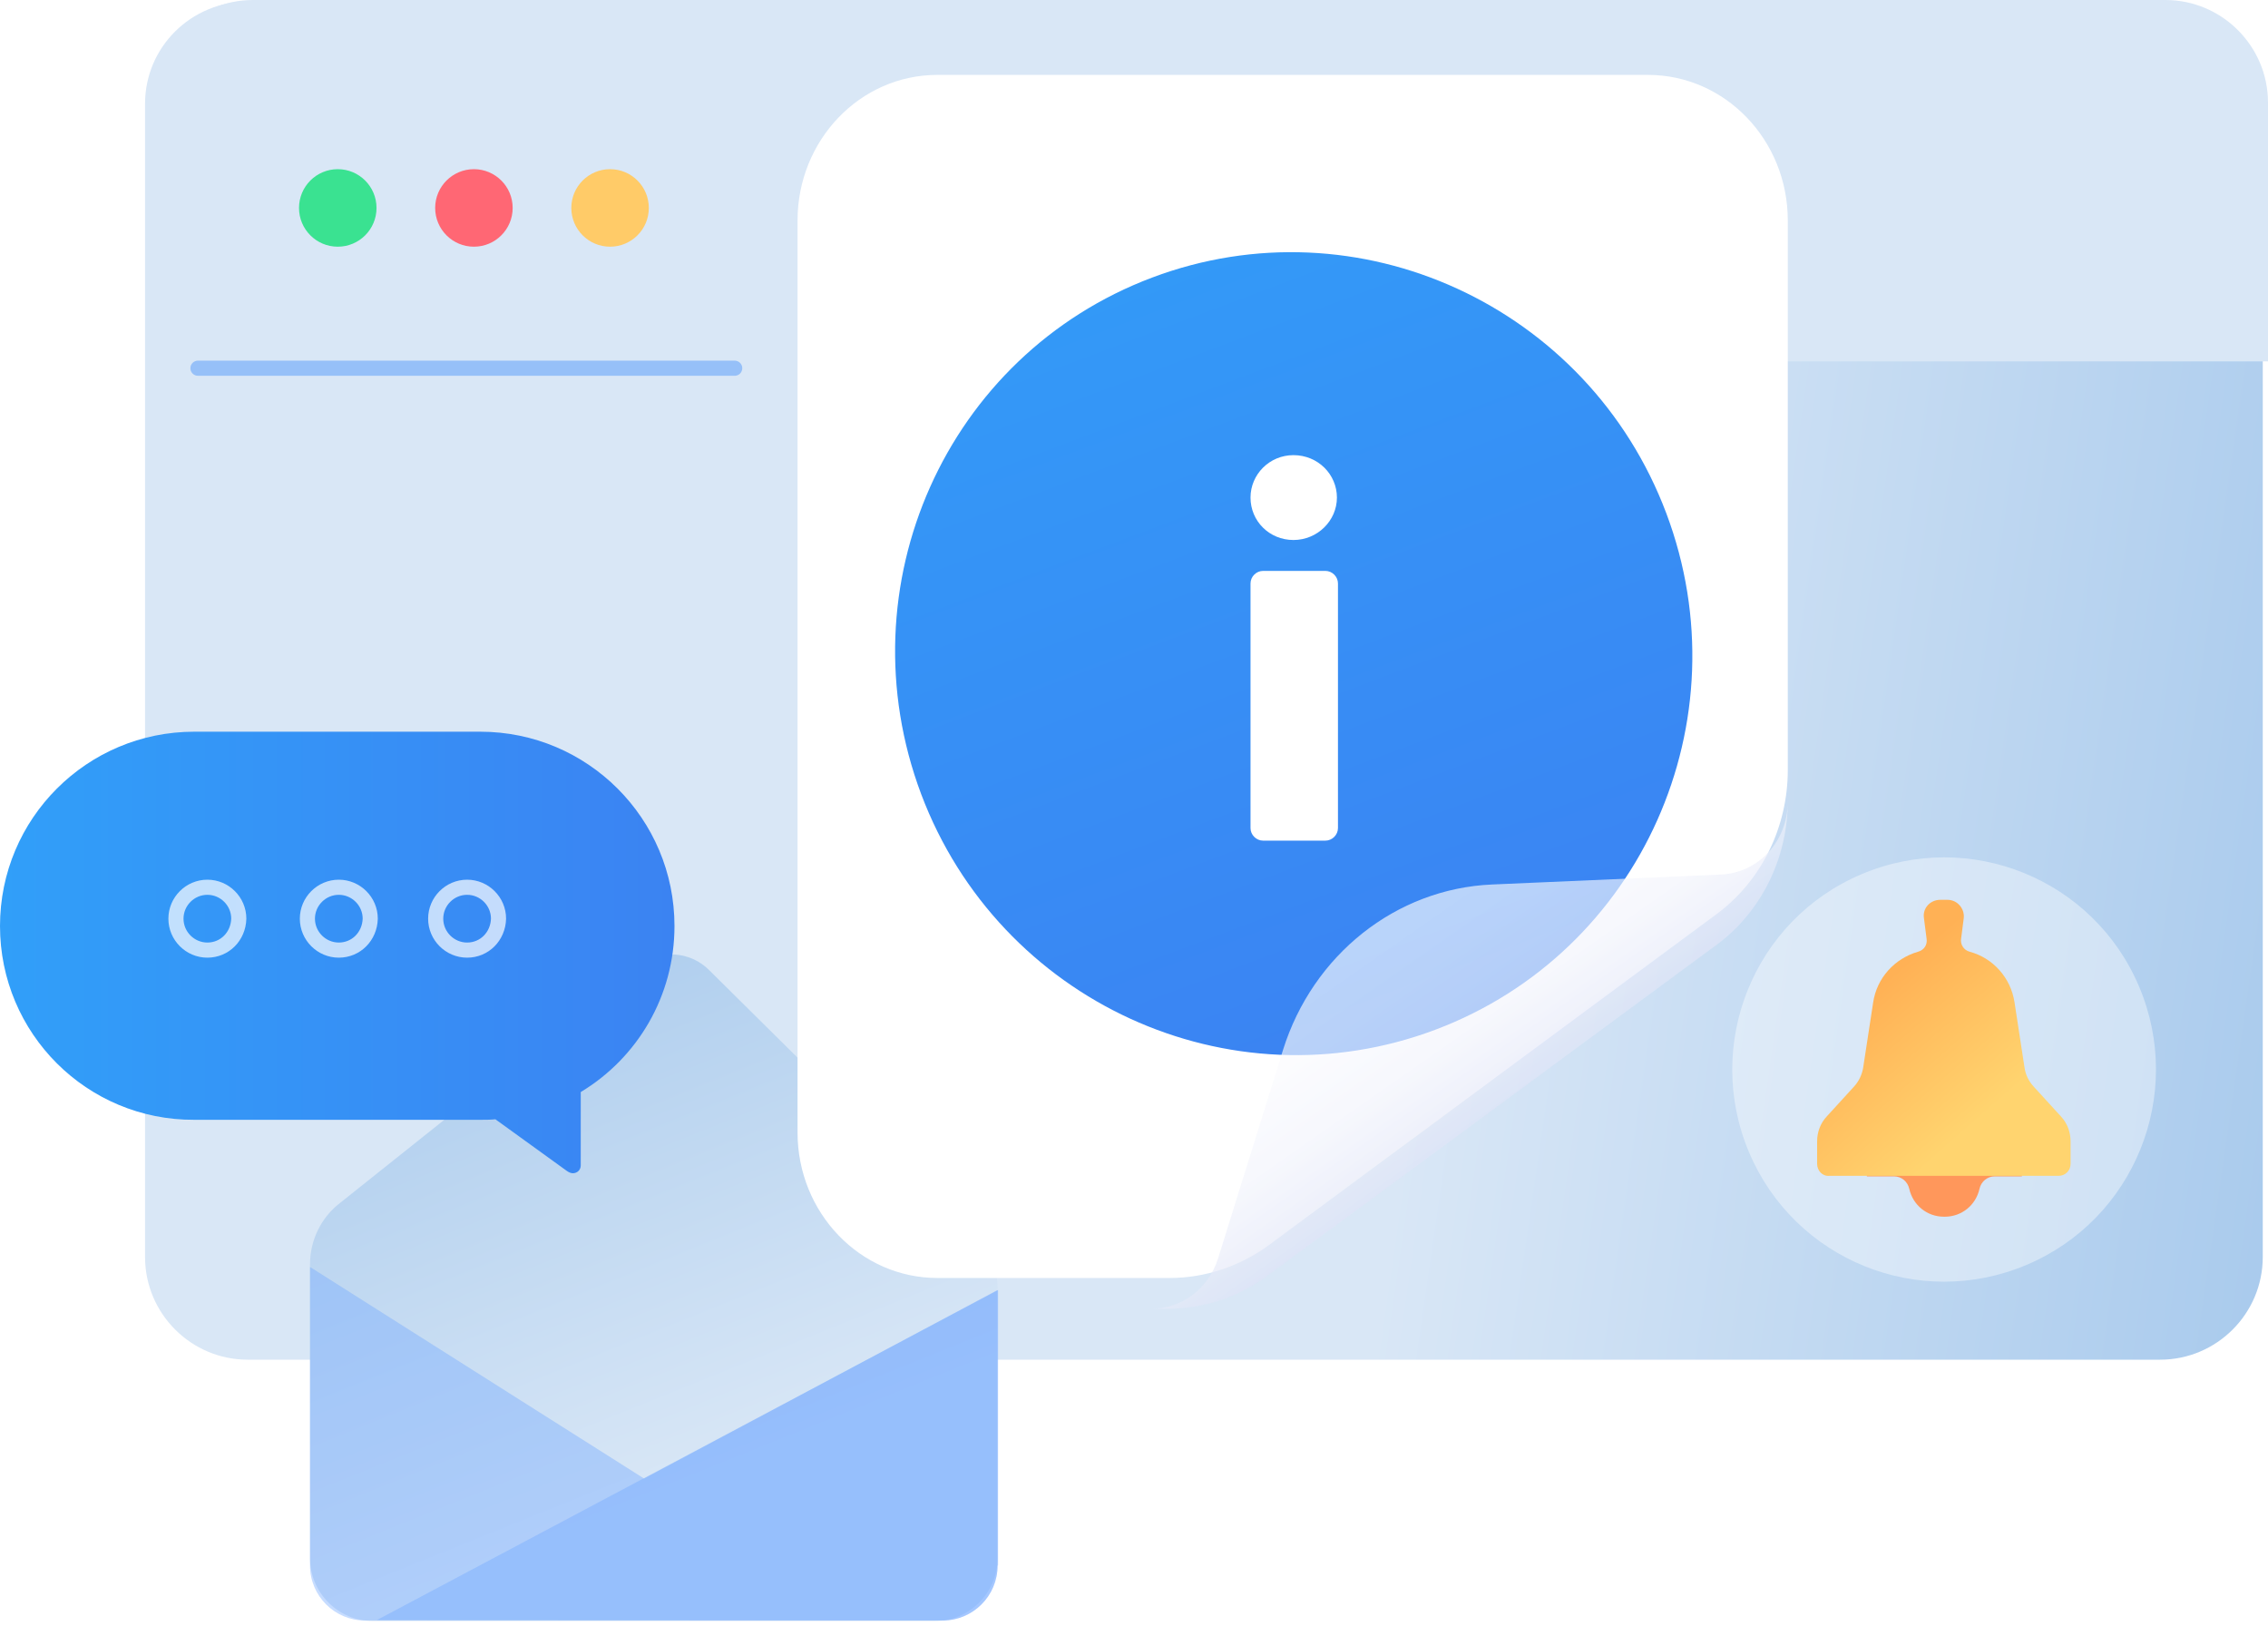
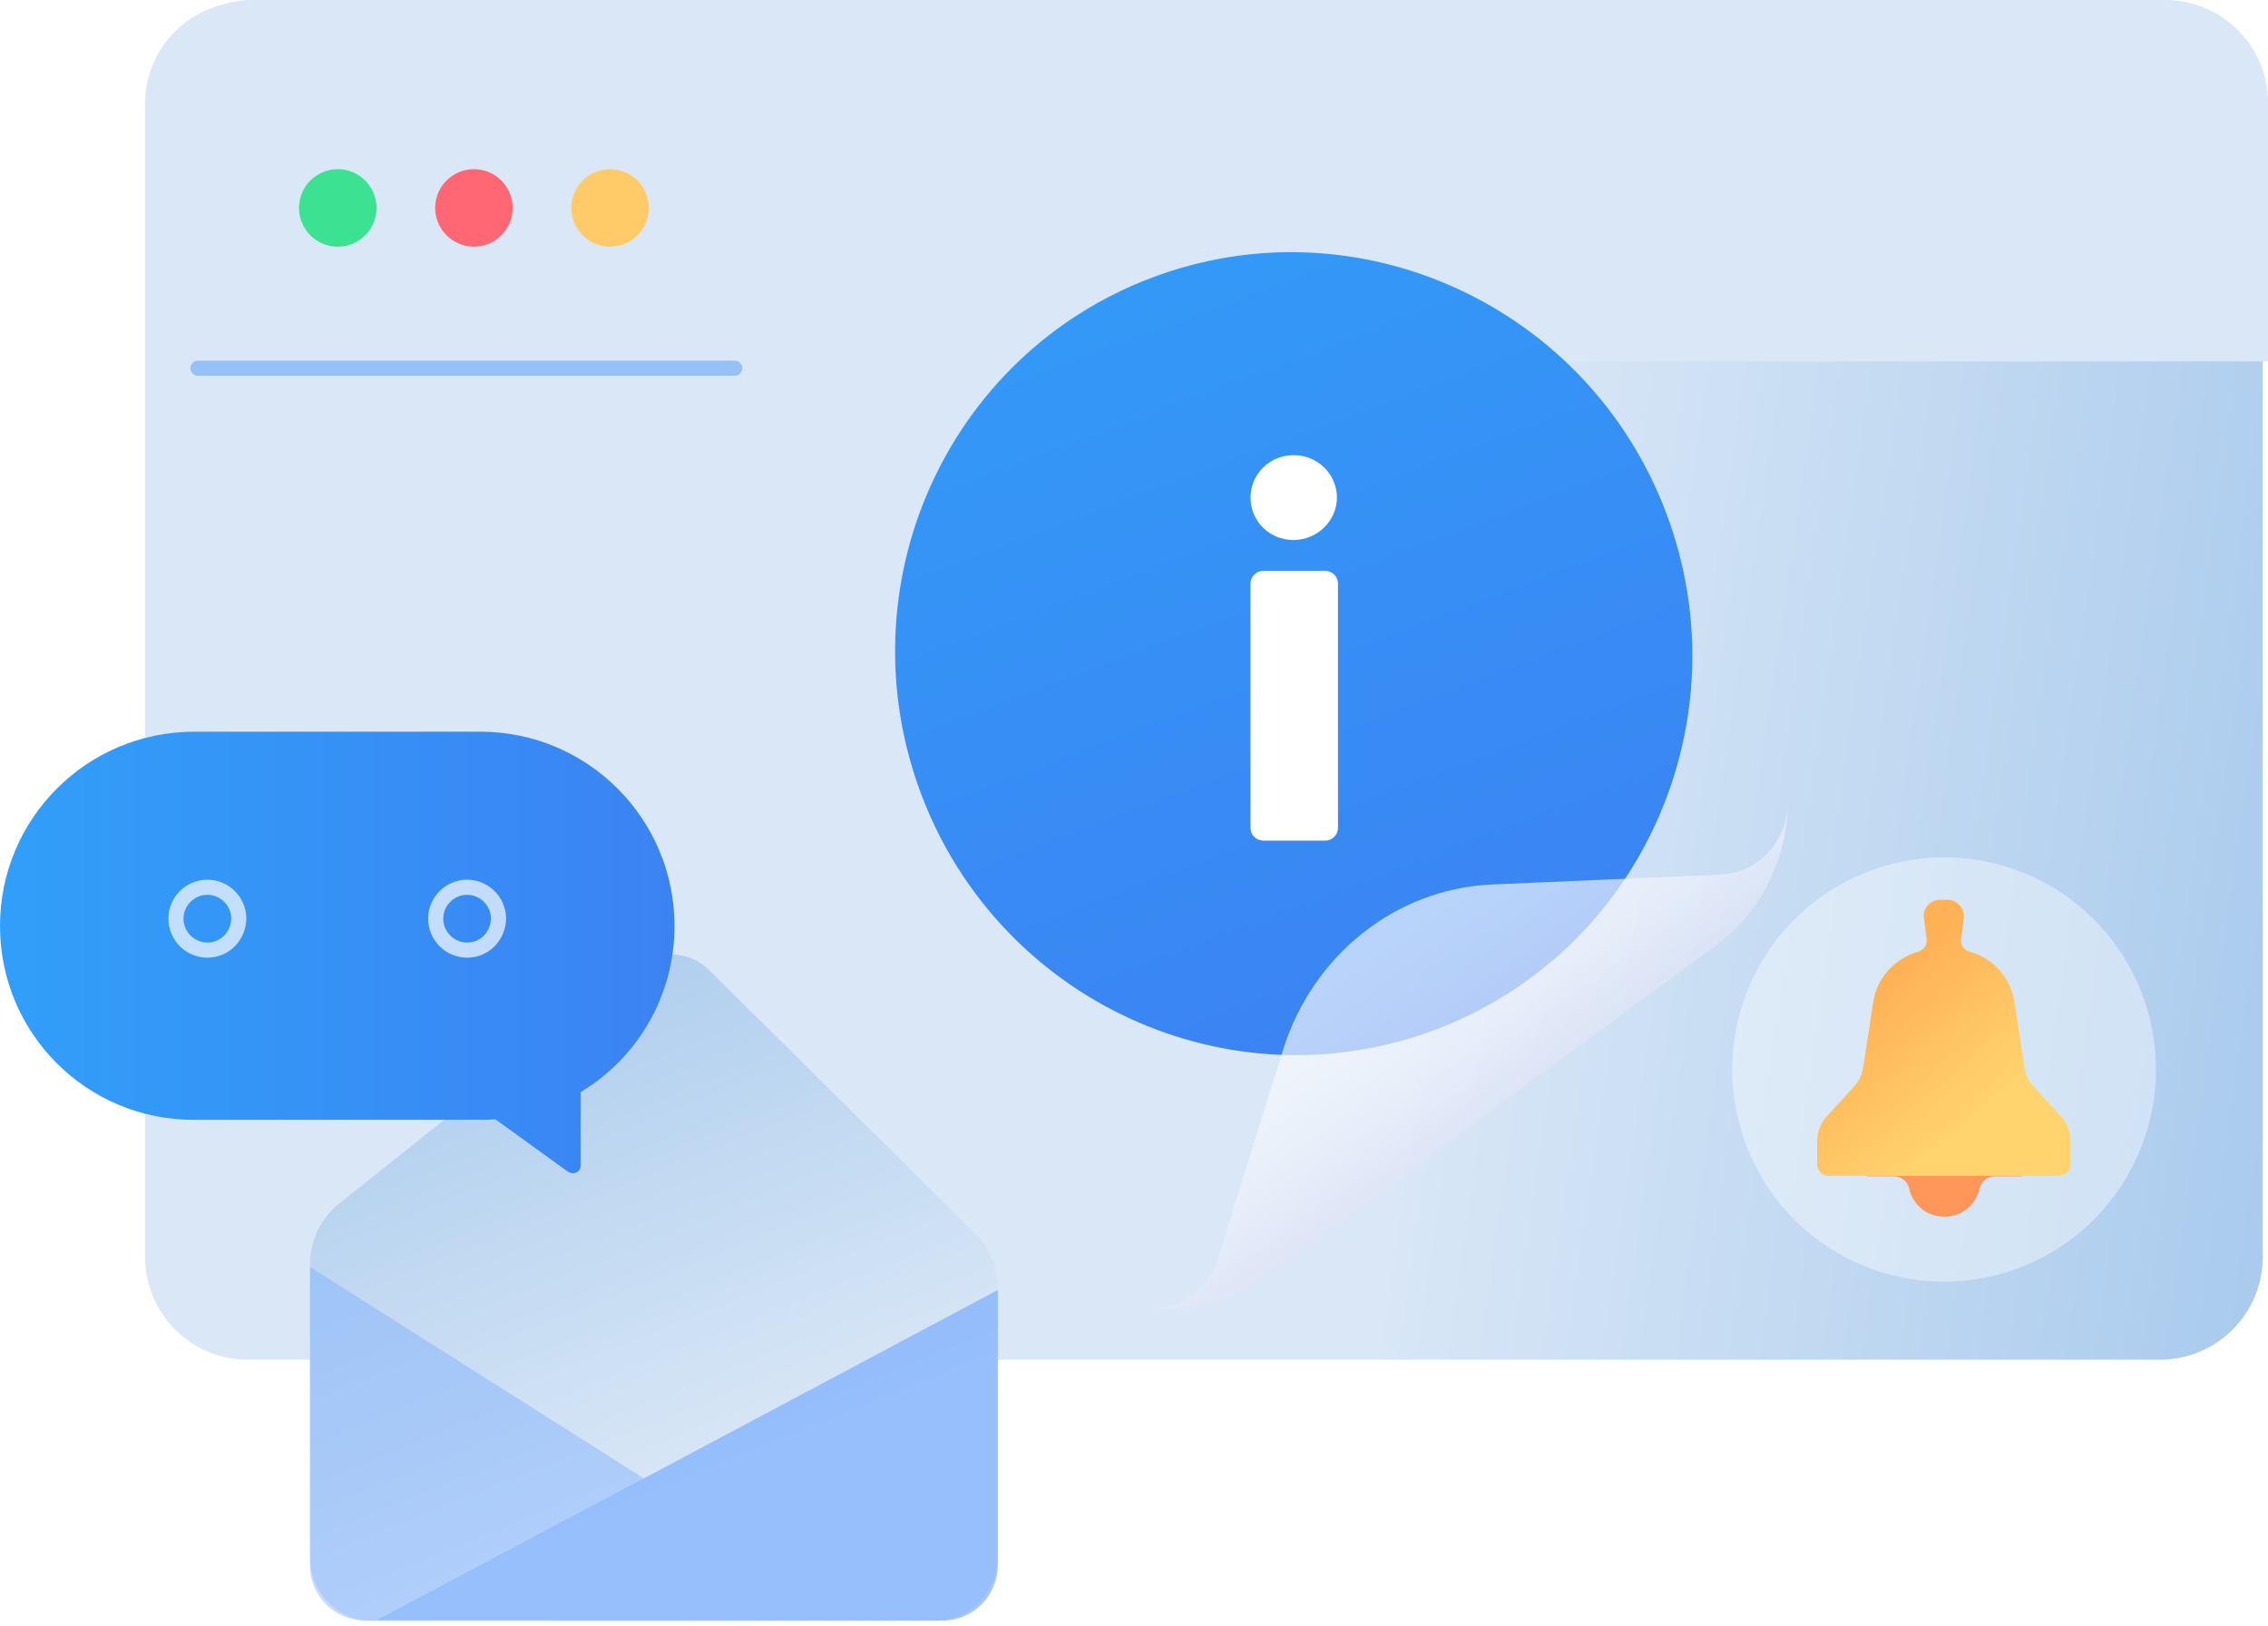
<svg xmlns="http://www.w3.org/2000/svg" width="300" height="215" viewBox="0 0 300 215" fill="none">
  <path opacity="0.4" fill-rule="evenodd" clip-rule="evenodd" d="M233.849 123.852C223.944 123.852 215.909 131.887 215.909 141.792V141.861C215.909 151.767 223.944 159.802 233.849 159.802H260.379C261.348 159.802 262.318 159.733 263.288 159.594L268.414 164.581C268.552 164.72 268.76 164.789 268.968 164.789C269.384 164.789 269.73 164.443 269.73 164.027V157.239C274.925 154.122 278.388 148.373 278.388 141.861V141.792C278.388 131.887 270.353 123.852 260.448 123.852H233.849Z" fill="white" />
  <path d="M32.764 0.208H285.731C293.212 0.208 299.307 6.303 299.307 13.784V166.243C299.307 173.724 293.212 179.82 285.731 179.82H32.764C25.283 179.82 19.187 173.724 19.187 166.243V13.715C19.187 6.234 25.283 0.208 32.764 0.208Z" fill="url(#paint0_linear)" />
-   <path d="M39.829 32.348C42.66 32.348 44.955 30.053 44.955 27.223C44.955 24.392 42.66 22.097 39.829 22.097C36.998 22.097 34.703 24.392 34.703 27.223C34.703 30.053 36.998 32.348 39.829 32.348Z" fill="#3AE291" />
-   <path d="M57.839 32.348C60.67 32.348 62.965 30.053 62.965 27.223C62.965 24.392 60.67 22.097 57.839 22.097C55.008 22.097 52.713 24.392 52.713 27.223C52.713 30.053 55.008 32.348 57.839 32.348Z" fill="#FF6774" />
-   <path d="M75.849 32.348C78.68 32.348 80.975 30.053 80.975 27.223C80.975 24.392 78.68 22.097 75.849 22.097C73.018 22.097 70.723 24.392 70.723 27.223C70.723 30.053 73.018 32.348 75.849 32.348Z" fill="#FFCB68" />
  <path d="M300 47.726V13.576C300 6.096 293.904 0 286.423 0H33.456C25.976 0 19.949 6.096 19.949 13.576V47.795H300V47.726Z" fill="#D9E7F6" />
  <path d="M26.183 48.696H97.183" stroke="#86B6F8" stroke-opacity="0.8" stroke-width="2" stroke-miterlimit="10" stroke-linecap="round" stroke-linejoin="round" />
  <path d="M41.007 167.213C41.007 164.026 42.461 161.048 44.955 159.108L84.23 127.799C87.139 125.513 91.295 125.721 93.858 128.353L128.908 163.057C130.847 164.996 131.956 167.698 131.956 170.468V206.072C131.956 210.644 128.215 214.384 123.644 214.384H49.319C44.747 214.384 41.007 210.644 41.007 206.072V167.213Z" fill="url(#paint1_linear)" />
  <path d="M131.956 207.042C131.956 211.059 128.7 214.315 124.683 214.315H48.28C44.262 214.315 41.007 211.059 41.007 207.042V167.559L85.2 195.543L131.956 170.607V207.042Z" fill="#71A9FF" fill-opacity="0.4" />
  <path d="M131.956 207.042C131.956 211.06 128.7 214.315 124.683 214.315L49.873 214.246L132.025 170.607V207.042H131.956Z" fill="#71A9FF" fill-opacity="0.4" />
-   <path d="M236.481 29.162C236.481 18.494 228.169 9.905 217.986 9.905H123.99C113.738 9.905 105.495 18.564 105.495 29.162V149.757C105.495 160.425 113.807 169.014 123.99 169.014H154.745C159.386 169.014 163.957 167.49 167.767 164.719L226.991 120.942C232.948 116.578 236.481 109.443 236.481 101.824V29.162Z" fill="white" />
  <path d="M189.864 136.181C162.641 146.433 132.163 132.44 121.843 105.01C111.522 77.511 125.167 46.964 152.39 36.712C179.612 26.46 210.09 40.452 220.411 67.882C230.732 95.313 217.086 125.929 189.864 136.181Z" fill="url(#paint2_linear)" />
  <path d="M171.092 71.415C174.278 71.415 176.841 68.852 176.841 65.804C176.841 62.756 174.348 60.193 171.092 60.193C167.906 60.193 165.412 62.756 165.412 65.804C165.412 68.921 167.906 71.415 171.092 71.415ZM165.412 109.512C165.412 110.413 166.174 111.175 167.075 111.175H175.317C176.218 111.175 176.98 110.413 176.98 109.512V77.164C176.98 76.263 176.218 75.501 175.317 75.501H167.075C166.174 75.501 165.412 76.263 165.412 77.164V109.512Z" fill="white" />
  <g opacity="0.65" filter="url(#filter0_d)">
    <path d="M197.345 112.976C184.669 113.53 173.655 122.258 169.707 134.865L161.118 162.434C159.871 166.382 156.338 169.083 152.32 169.083H144.493H154.537C159.178 169.083 163.75 167.56 167.559 164.789L226.991 121.011C232.949 116.648 236.481 109.513 236.481 101.893V97.46V102.032C236.481 107.227 232.602 111.452 227.615 111.66L197.345 112.976Z" fill="url(#paint3_linear)" />
  </g>
  <path fill-rule="evenodd" clip-rule="evenodd" d="M25.698 96.768H63.519C77.719 96.768 89.217 108.266 89.217 122.466C89.217 131.748 84.299 139.922 76.818 144.424V154.122C76.818 154.745 76.333 155.161 75.779 155.161C75.502 155.161 75.225 155.022 75.017 154.883L65.528 148.026C64.835 148.095 64.212 148.095 63.519 148.095H25.698C11.498 148.164 0 136.666 0 122.466C0 108.266 11.498 96.768 25.698 96.768Z" fill="url(#paint4_linear)" />
  <path d="M61.787 125.652C59.501 125.652 57.631 123.782 57.631 121.496C57.631 119.211 59.501 117.34 61.787 117.34C64.073 117.34 65.943 119.211 65.943 121.496C65.874 123.851 64.073 125.652 61.787 125.652Z" stroke="white" stroke-opacity="0.7" stroke-width="2" stroke-miterlimit="10" />
-   <path d="M44.816 125.652C42.531 125.652 40.66 123.782 40.66 121.496C40.66 119.211 42.531 117.34 44.816 117.34C47.102 117.34 48.973 119.211 48.973 121.496C48.903 123.851 47.102 125.652 44.816 125.652Z" stroke="white" stroke-opacity="0.7" stroke-width="2" stroke-miterlimit="10" />
  <path d="M27.43 125.652C25.144 125.652 23.274 123.782 23.274 121.496C23.274 119.211 25.144 117.34 27.43 117.34C29.716 117.34 31.586 119.211 31.586 121.496C31.517 123.851 29.716 125.652 27.43 125.652Z" stroke="white" stroke-opacity="0.7" stroke-width="2" stroke-miterlimit="10" />
  <path d="M44.678 32.626C47.509 32.626 49.804 30.331 49.804 27.5C49.804 24.669 47.509 22.374 44.678 22.374C41.847 22.374 39.552 24.669 39.552 27.5C39.552 30.331 41.847 32.626 44.678 32.626Z" fill="#3AE291" />
  <path d="M62.688 32.626C65.518 32.626 67.813 30.331 67.813 27.5C67.813 24.669 65.518 22.374 62.688 22.374C59.857 22.374 57.562 24.669 57.562 27.5C57.562 30.331 59.857 32.626 62.688 32.626Z" fill="#FF6774" />
  <path d="M80.697 32.626C83.528 32.626 85.823 30.331 85.823 27.5C85.823 24.669 83.528 22.374 80.697 22.374C77.866 22.374 75.571 24.669 75.571 27.5C75.571 30.331 77.866 32.626 80.697 32.626Z" fill="#FFCB68" />
  <g filter="url(#filter1_b)">
    <path d="M268.067 167.282C282.337 161.256 288.986 144.77 282.96 130.501C276.934 116.232 260.517 109.582 246.248 115.608C231.979 121.635 225.329 138.121 231.355 152.39C237.382 166.659 253.798 173.309 268.067 167.282Z" fill="white" fill-opacity="0.4" />
  </g>
  <path d="M246.802 152.598H267.444V155.576H263.842C262.872 155.576 262.041 156.269 261.833 157.238C261.349 159.386 259.478 160.91 257.262 160.91H257.123C254.907 160.91 253.036 159.386 252.552 157.238C252.344 156.269 251.512 155.576 250.543 155.576H246.941V152.598H246.802Z" fill="#FF975B" />
  <path d="M240.36 153.914V150.935C240.36 149.758 240.776 148.58 241.607 147.68L245.278 143.662C245.902 142.969 246.317 142.069 246.456 141.168L247.772 132.579C248.257 129.324 250.612 126.761 253.729 125.86C254.491 125.652 254.976 124.96 254.837 124.128L254.491 121.427C254.283 120.111 255.322 119.003 256.638 119.003H257.608C258.924 119.003 259.894 120.18 259.755 121.427L259.409 124.128C259.271 124.89 259.755 125.652 260.517 125.86C263.634 126.691 265.99 129.324 266.474 132.579L267.791 141.168C267.929 142.138 268.345 142.969 268.968 143.662L272.639 147.68C273.47 148.58 273.886 149.758 273.886 150.935V153.914C273.886 154.814 273.193 155.507 272.293 155.507H241.954C241.053 155.576 240.36 154.814 240.36 153.914Z" fill="url(#paint5_linear)" />
  <defs>
    <filter id="filter0_d" x="140.493" y="97.46" width="99.988" height="79.623" filterUnits="userSpaceOnUse" color-interpolation-filters="sRGB">
      <feFlood flood-opacity="0" result="BackgroundImageFix" />
      <feColorMatrix in="SourceAlpha" type="matrix" values="0 0 0 0 0 0 0 0 0 0 0 0 0 0 0 0 0 0 127 0" />
      <feOffset dy="4" />
      <feGaussianBlur stdDeviation="2" />
      <feColorMatrix type="matrix" values="0 0 0 0 0 0 0 0 0 0 0 0 0 0 0 0 0 0 0.25 0" />
      <feBlend mode="normal" in2="BackgroundImageFix" result="effect1_dropShadow" />
      <feBlend mode="normal" in="SourceGraphic" in2="effect1_dropShadow" result="shape" />
    </filter>
    <filter id="filter1_b" x="225.133" y="109.386" width="64.049" height="64.118" filterUnits="userSpaceOnUse" color-interpolation-filters="sRGB">
      <feFlood flood-opacity="0" result="BackgroundImageFix" />
      <feGaussianBlur in="BackgroundImage" stdDeviation="2" />
      <feComposite in2="SourceAlpha" operator="in" result="effect1_backgroundBlur" />
      <feBlend mode="normal" in="SourceGraphic" in2="effect1_backgroundBlur" result="shape" />
    </filter>
    <linearGradient id="paint0_linear" x1="41.227" y1="72.902" x2="318.447" y2="112.984" gradientUnits="userSpaceOnUse">
      <stop offset="0.549" stop-color="#D9E7F6" />
      <stop offset="1" stop-color="#A5C8EC" />
    </linearGradient>
    <linearGradient id="paint1_linear" x1="91.976" y1="201.62" x2="57.943" y2="117.261" gradientUnits="userSpaceOnUse">
      <stop offset="0.054" stop-color="#D9E7F6" />
      <stop offset="1" stop-color="#A5C8EC" />
    </linearGradient>
    <linearGradient id="paint2_linear" x1="189.863" y1="136.209" x2="141.971" y2="8.982" gradientUnits="userSpaceOnUse">
      <stop stop-color="#3B83F2" />
      <stop offset="1" stop-color="#319FF9" />
    </linearGradient>
    <linearGradient id="paint3_linear" x1="175.586" y1="111.932" x2="220.986" y2="176.981" gradientUnits="userSpaceOnUse">
      <stop stop-color="white" />
      <stop offset="0.189" stop-color="#FCFCFE" />
      <stop offset="0.34" stop-color="#F2F4FC" />
      <stop offset="0.477" stop-color="#E1E5F7" />
      <stop offset="0.606" stop-color="#C9D1F1" />
      <stop offset="0.73" stop-color="#ABB7EA" />
      <stop offset="0.849" stop-color="#8597E0" />
      <stop offset="0.963" stop-color="#5A72D5" />
      <stop offset="1" stop-color="#4A64D1" />
    </linearGradient>
    <linearGradient id="paint4_linear" x1="89.165" y1="125.987" x2="0" y2="125.987" gradientUnits="userSpaceOnUse">
      <stop stop-color="#3B83F2" />
      <stop offset="1" stop-color="#319FF9" />
    </linearGradient>
    <linearGradient id="paint5_linear" x1="261.527" y1="150.495" x2="245.911" y2="132.75" gradientUnits="userSpaceOnUse">
      <stop offset="0.069" stop-color="#FFD46F" />
      <stop offset="1" stop-color="#FFB155" />
    </linearGradient>
  </defs>
</svg>